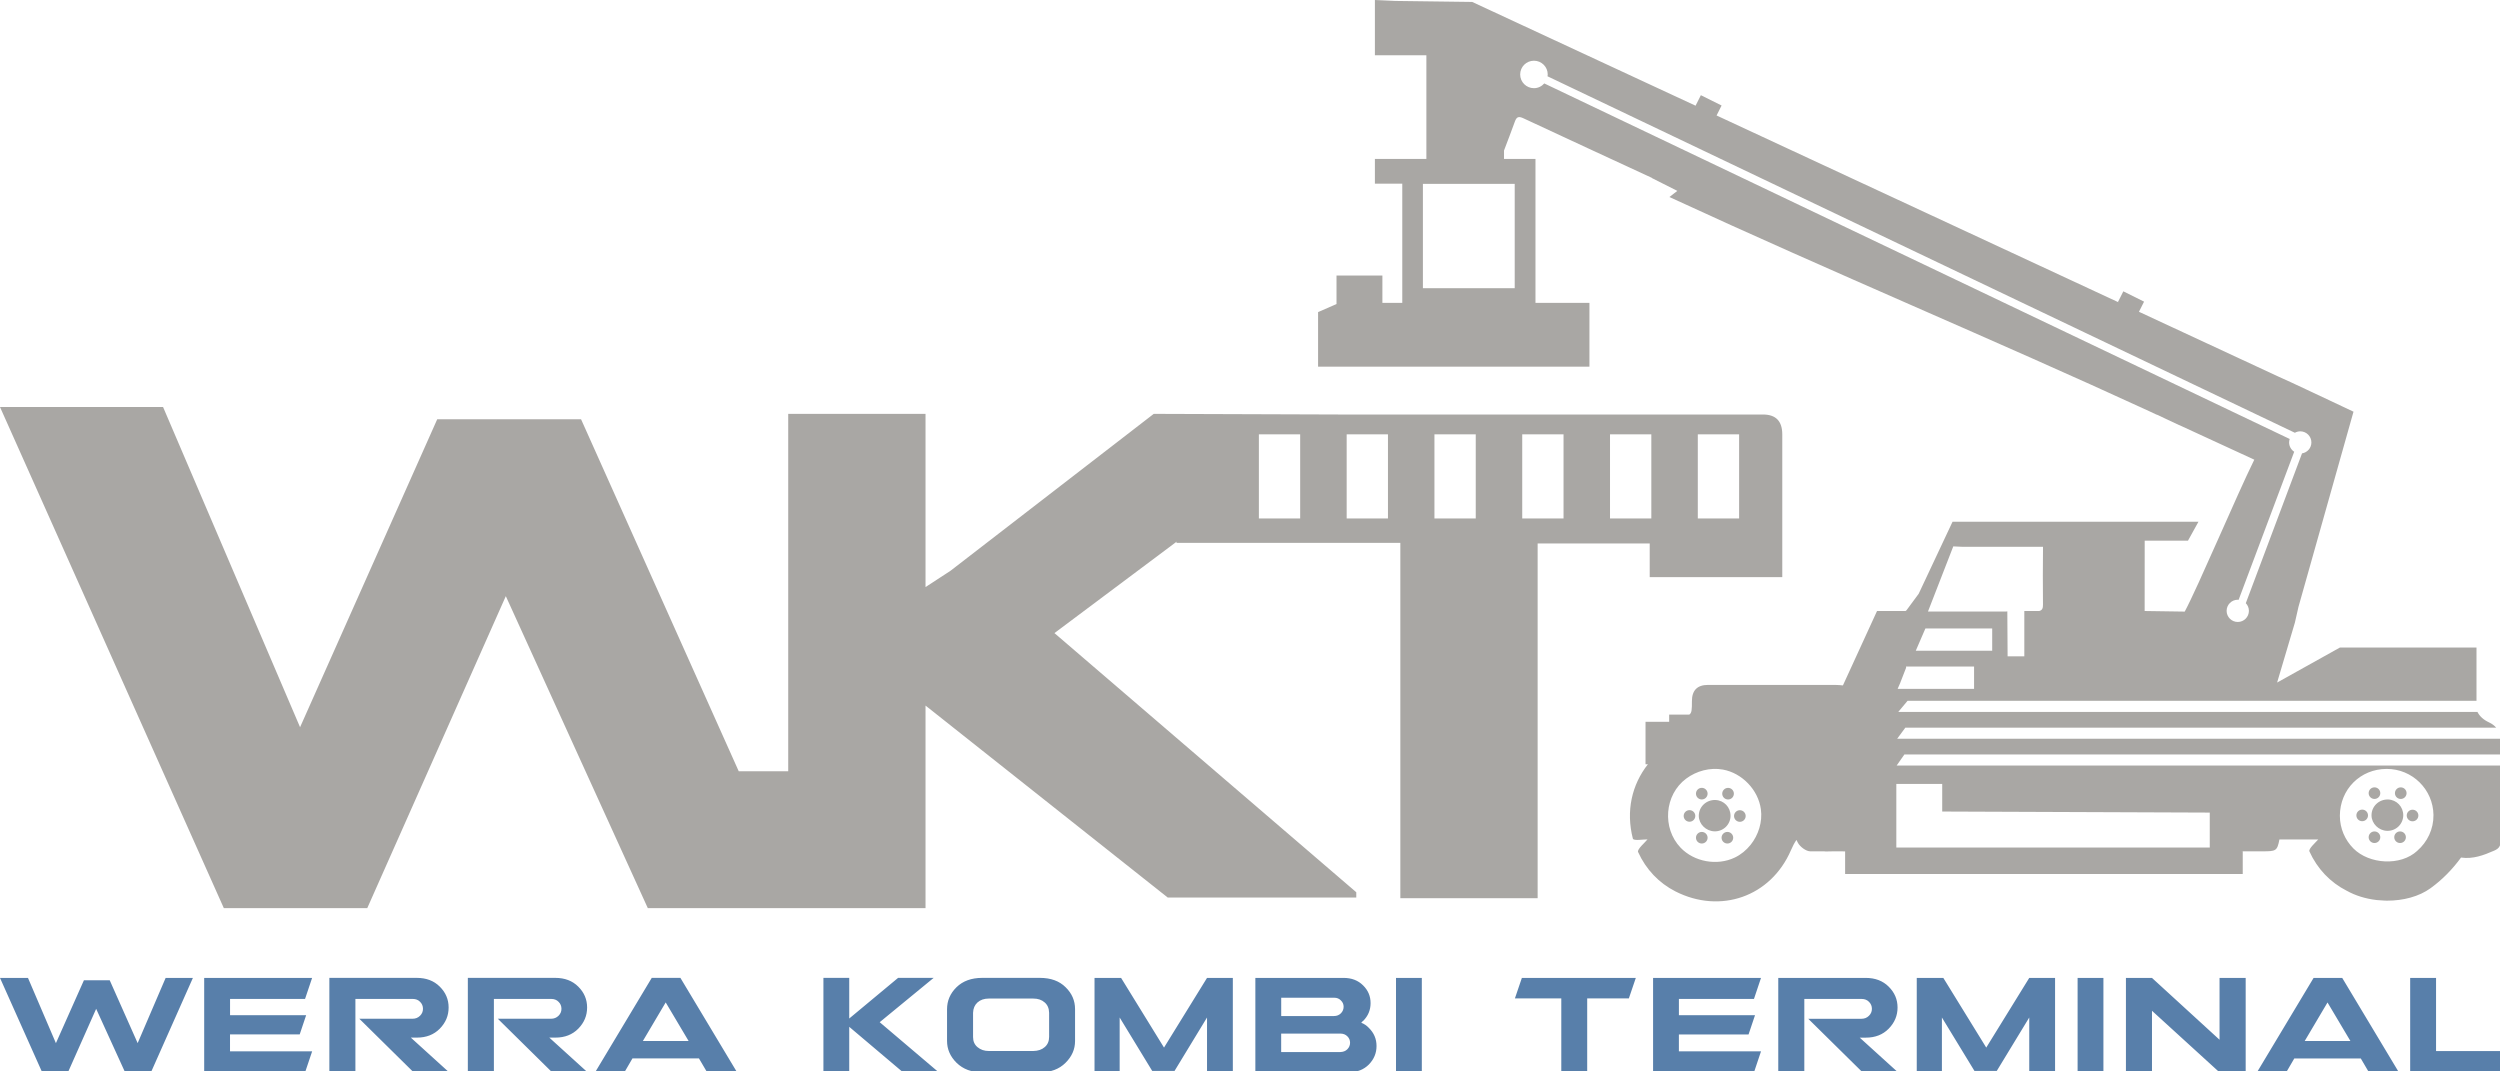
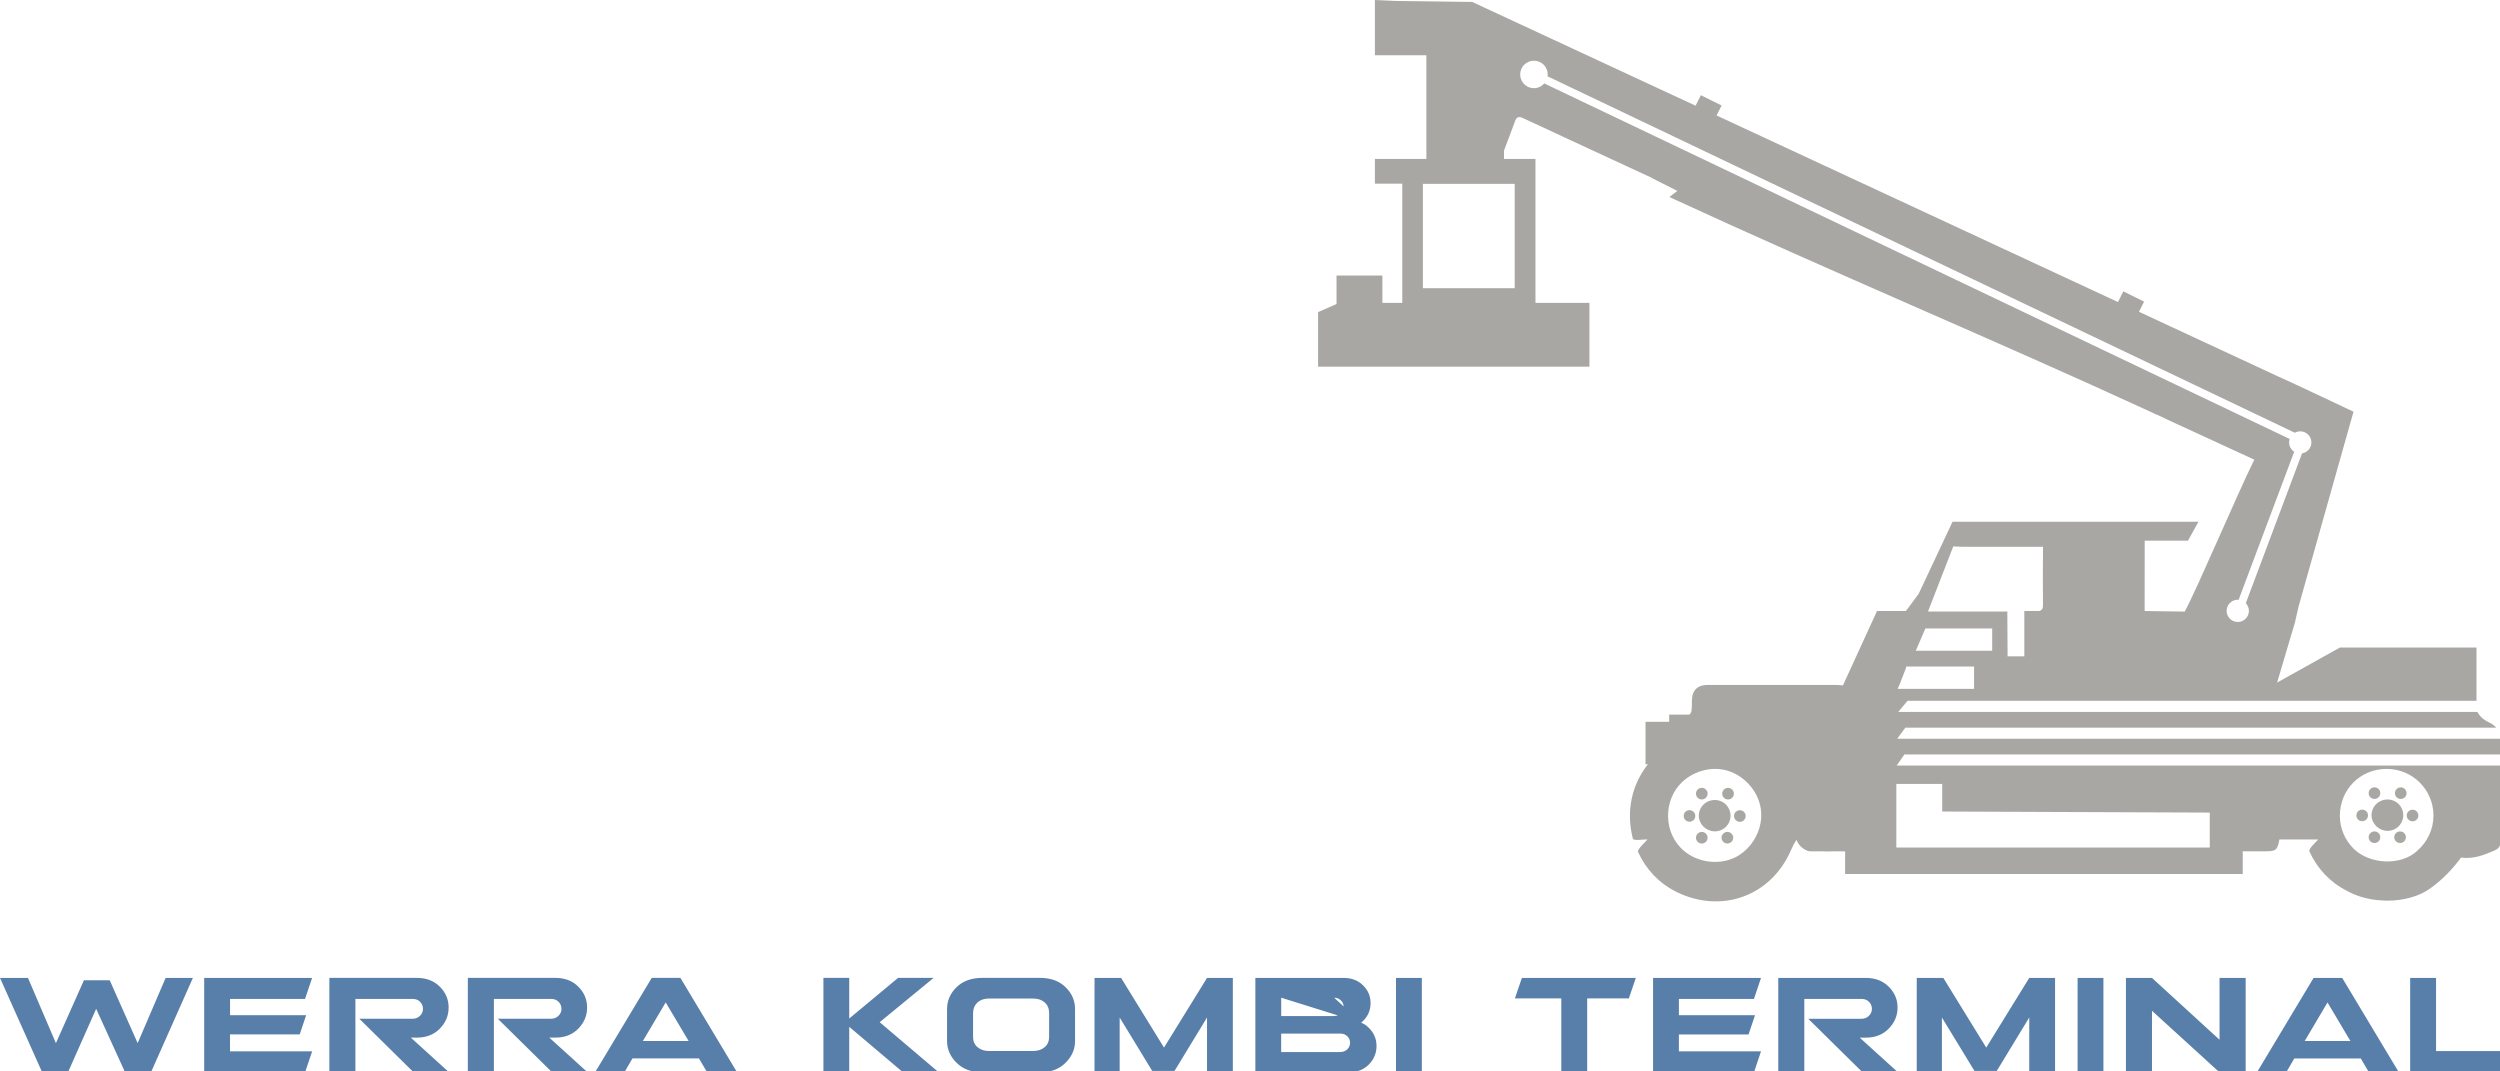
<svg xmlns="http://www.w3.org/2000/svg" viewBox="0 0 147 63">
  <g id="ss1606974911_1">
    <path d="M 101.755 47.966 C 101.758 47.464 101.366 47.057 100.866 47.04 C 100.323 47.023 99.882 47.447 99.889 47.98 C 99.896 48.461 100.312 48.869 100.807 48.883 C 101.328 48.898 101.752 48.487 101.757 47.966 Z M 100.065 47.008 C 100.253 47.008 100.407 46.855 100.407 46.667 C 100.407 46.478 100.254 46.325 100.065 46.325 C 99.875 46.325 99.723 46.478 99.723 46.667 C 99.723 46.855 99.875 47.008 100.065 47.008 Z M 100.065 48.917 C 99.877 48.917 99.723 49.07 99.723 49.258 C 99.723 49.447 99.875 49.599 100.065 49.599 C 100.254 49.599 100.407 49.447 100.407 49.258 C 100.407 49.07 100.254 48.917 100.065 48.917 Z M 99.342 47.636 C 99.154 47.636 99 47.788 99 47.977 C 99 48.166 99.153 48.318 99.342 48.318 C 99.532 48.318 99.684 48.166 99.684 47.977 C 99.684 47.788 99.532 47.636 99.342 47.636 Z M 102.304 47.64 C 102.116 47.64 101.961 47.793 101.961 47.981 C 101.961 48.17 102.114 48.323 102.304 48.323 C 102.493 48.323 102.646 48.17 102.646 47.981 C 102.646 47.793 102.493 47.64 102.304 47.64 Z M 101.61 46.327 C 101.422 46.327 101.267 46.479 101.267 46.668 C 101.267 46.857 101.42 47.009 101.61 47.009 C 101.799 47.009 101.952 46.857 101.952 46.668 C 101.952 46.479 101.799 46.327 101.61 46.327 Z M 101.57 48.917 C 101.382 48.917 101.228 49.07 101.228 49.258 C 101.228 49.447 101.381 49.599 101.57 49.599 C 101.759 49.599 101.912 49.447 101.912 49.258 C 101.912 49.07 101.759 48.917 101.57 48.917 Z M 141.311 47.936 C 141.314 47.435 140.922 47.027 140.422 47.01 C 139.879 46.993 139.438 47.418 139.445 47.95 C 139.452 48.431 139.868 48.84 140.362 48.854 C 140.884 48.868 141.308 48.458 141.312 47.936 Z M 138.897 47.605 C 138.709 47.605 138.555 47.757 138.555 47.946 C 138.555 48.135 138.707 48.287 138.897 48.287 C 139.086 48.287 139.239 48.135 139.239 47.946 C 139.239 47.757 139.086 47.605 138.897 47.605 Z M 139.619 46.978 C 139.807 46.978 139.961 46.826 139.961 46.637 C 139.961 46.448 139.808 46.296 139.619 46.296 C 139.43 46.296 139.277 46.448 139.277 46.637 C 139.277 46.826 139.43 46.978 139.619 46.978 Z M 139.619 48.888 C 139.431 48.888 139.277 49.04 139.277 49.229 C 139.277 49.418 139.43 49.57 139.619 49.57 C 139.808 49.57 139.961 49.418 139.961 49.229 C 139.961 49.04 139.808 48.888 139.619 48.888 Z M 141.858 47.611 C 141.67 47.611 141.516 47.763 141.516 47.952 C 141.516 48.141 141.668 48.293 141.858 48.293 C 142.047 48.293 142.2 48.141 142.2 47.952 C 142.2 47.763 142.047 47.611 141.858 47.611 Z M 141.164 46.297 C 140.976 46.297 140.822 46.449 140.822 46.638 C 140.822 46.827 140.974 46.979 141.164 46.979 C 141.353 46.979 141.506 46.827 141.506 46.638 C 141.506 46.449 141.353 46.297 141.164 46.297 Z M 141.124 48.888 C 140.936 48.888 140.782 49.04 140.782 49.229 C 140.782 49.418 140.935 49.57 141.124 49.57 C 141.314 49.57 141.466 49.418 141.466 49.229 C 141.466 49.04 141.314 48.888 141.124 48.888 Z" fill="rgb(169,167,164)" />
    <path d="M 147.027 45.015 L 111.522 45.015 L 111.979 44.361 L 147.037 44.361 C 147.04 44.168 147.041 43.973 147.045 43.78 C 147.048 43.659 147.042 43.546 147.031 43.439 L 111.553 43.439 L 112.035 42.785 L 146.774 42.785 C 146.671 42.665 146.536 42.561 146.355 42.476 C 146.028 42.324 145.804 42.118 145.674 41.862 L 111.618 41.862 L 112.164 41.208 L 145.618 41.208 L 145.618 38.076 L 137.586 38.076 L 133.894 40.134 L 134.94 36.608 C 135.01 36.306 135.08 35.997 135.15 35.684 L 138.386 24.208 L 136.803 23.461 C 136.393 23.269 135.983 23.08 135.575 22.884 C 135.031 22.625 134.482 22.373 133.933 22.126 C 131.966 21.213 129.114 19.887 125.771 18.333 L 126.071 17.737 L 124.852 17.13 L 124.537 17.757 L 124.633 17.805 C 117.491 14.486 108.428 10.273 100.935 6.79 L 101.229 6.204 L 100.011 5.597 L 99.7 6.215 C 92.204 2.736 86.565 0.114 86.565 0.114 L 82.039 0.055 L 80.844 0 L 80.844 3.251 L 83.871 3.251 L 83.871 9.344 L 80.844 9.344 L 80.844 10.799 L 82.454 10.799 L 82.454 17.809 L 81.285 17.809 L 81.285 16.2 L 78.587 16.2 L 78.587 17.878 L 77.503 18.352 L 77.503 21.561 L 93.459 21.561 L 93.459 17.809 L 90.286 17.809 L 90.286 9.346 L 88.436 9.346 L 88.436 8.85 C 88.651 8.284 88.869 7.719 89.074 7.15 C 89.177 6.861 89.301 6.826 89.581 6.957 C 92.093 8.131 94.61 9.292 97.126 10.456 L 97.144 10.476 L 98.627 11.224 L 98.161 11.585 C 107.809 16.043 117.279 19.988 126.356 24.17 C 126.566 24.267 126.707 24.339 126.809 24.383 L 126.827 24.383 L 128.142 25.001 L 128.129 24.989 C 128.174 25.01 128.218 25.031 128.273 25.056 C 129.699 25.714 131.127 26.371 132.553 27.029 C 131.555 29.039 129.237 34.523 128.462 35.962 L 126.105 35.927 L 126.108 31.792 L 128.653 31.792 L 129.27 30.677 L 114.81 30.677 C 114.145 32.088 113.485 33.5 112.82 34.911 L 112.103 35.883 C 112.085 35.899 112.066 35.913 112.047 35.928 L 110.369 35.928 L 108.364 40.302 C 108.229 40.289 108.093 40.276 107.957 40.275 C 105.447 40.272 102.937 40.273 100.428 40.273 C 99.798 40.273 99.484 40.593 99.485 41.232 C 99.485 41.714 99.481 41.92 99.331 42.018 L 98.147 42.018 L 98.147 42.441 L 96.757 42.441 L 96.757 44.939 L 96.897 44.939 C 95.954 46.138 95.595 47.683 96.012 49.309 C 96.05 49.46 96.661 49.346 96.873 49.357 C 96.754 49.512 96.247 49.942 96.319 50.098 C 96.784 51.124 97.547 51.922 98.514 52.414 C 101.153 53.756 104.12 52.735 105.306 49.997 C 105.41 49.754 105.516 49.553 105.631 49.387 C 105.659 49.44 105.685 49.495 105.713 49.549 C 105.837 49.787 106.192 50.056 106.441 50.058 L 107.265 50.058 C 107.307 50.065 107.351 50.069 107.408 50.066 C 107.526 50.059 107.645 50.06 107.765 50.059 L 108.261 50.059 C 108.339 50.059 108.417 50.062 108.493 50.062 L 108.493 51.392 L 131.873 51.392 L 131.873 50.062 C 131.873 50.062 131.367 50.058 132.991 50.058 C 133.831 50.058 133.896 50.048 134.03 49.36 L 136.313 49.36 C 136.156 49.537 135.726 49.917 135.793 50.062 C 136.258 51.088 137.021 51.886 137.988 52.377 L 137.991 52.377 C 138.498 52.663 139.097 52.844 139.719 52.919 C 139.742 52.921 139.764 52.923 139.787 52.926 C 139.93 52.941 140.074 52.951 140.218 52.955 C 140.265 52.955 140.311 52.959 140.357 52.959 C 141.302 52.962 142.239 52.72 142.919 52.225 C 143.622 51.715 144.203 51.113 144.709 50.424 C 145.407 50.525 146.029 50.293 146.655 50.019 C 146.945 49.894 147.038 49.742 147.035 49.436 C 147.025 47.96 147.011 46.485 147.025 45.009 Z M 89.065 10.813 L 89.065 16.947 L 83.667 16.947 L 83.667 10.813 Z M 131.579 35.264 C 131.598 35.264 131.613 35.269 131.631 35.27 L 134.899 26.563 C 134.713 26.443 134.6 26.236 134.6 26.015 C 134.6 25.943 134.614 25.875 134.635 25.812 L 90.804 4.906 C 90.655 5.075 90.44 5.185 90.196 5.185 C 89.749 5.185 89.386 4.824 89.386 4.378 C 89.386 3.931 89.748 3.57 90.196 3.57 C 90.644 3.57 91.006 3.931 91.006 4.378 C 91.006 4.414 91 4.451 90.994 4.486 L 134.939 25.447 C 135.032 25.394 135.14 25.362 135.254 25.362 C 135.616 25.362 135.91 25.655 135.91 26.016 C 135.91 26.342 135.671 26.609 135.359 26.659 L 132.053 35.467 C 132.166 35.584 132.236 35.744 132.236 35.918 C 132.236 36.279 131.942 36.572 131.581 36.572 C 131.219 36.572 130.925 36.279 130.925 35.918 C 130.925 35.558 131.219 35.264 131.581 35.264 Z M 114.851 32.127 L 115.115 32.14 C 115.115 32.14 115.119 32.131 115.121 32.127 L 115.121 32.14 L 115.365 32.151 L 120.129 32.151 C 120.115 33.284 120.117 34.417 120.127 35.552 C 120.129 35.765 120.088 35.878 119.908 35.927 L 119.03 35.927 L 119.03 38.593 L 118.047 38.593 L 118.031 35.957 L 118.018 35.957 L 118.018 35.927 L 117.997 35.957 L 113.365 35.957 L 114.852 32.129 Z M 113.213 36.953 L 117.141 36.953 L 117.141 38.264 L 112.647 38.264 L 113.214 36.953 Z M 111.738 40.14 L 112.08 39.26 L 112.073 39.194 L 116.075 39.194 L 116.075 40.505 L 111.581 40.505 L 111.74 40.14 Z M 102.933 49.678 C 102.682 49.991 102.367 50.252 102.004 50.425 C 100.965 50.923 99.617 50.678 98.821 49.846 C 97.717 48.693 97.868 46.734 99.147 45.783 C 99.756 45.329 100.552 45.115 101.306 45.251 C 102.439 45.457 103.386 46.447 103.54 47.585 C 103.641 48.327 103.4 49.095 102.934 49.678 Z M 129.934 49.835 L 111.504 49.835 L 111.504 46.097 L 114.202 46.097 L 114.202 47.718 L 129.934 47.78 Z M 142.136 50.027 C 141.155 50.94 139.304 50.821 138.381 49.89 C 137.89 49.397 137.586 48.719 137.584 47.969 C 137.589 46.414 138.785 45.213 140.34 45.212 C 141.848 45.211 143.069 46.42 143.088 47.922 C 143.097 48.757 142.726 49.512 142.136 50.025 Z" fill="rgb(169,167,164)" />
-     <path d="M 8.095 61.338 L 6.452 57.641 L 4.934 57.641 L 3.288 61.338 L 1.645 57.501 L 0 57.501 L 2.481 63.055 L 3.994 63.055 L 5.654 59.319 L 7.357 63.055 L 8.875 63.055 L 11.343 57.501 L 9.74 57.501 L 8.093 61.338 Z M 17.937 58.737 L 18.352 57.501 L 12.006 57.501 L 12.006 63.055 L 17.938 63.055 L 18.354 61.819 L 13.525 61.819 L 13.525 60.824 L 17.622 60.824 L 18.002 59.692 L 13.527 59.692 L 13.527 58.737 L 17.941 58.737 Z M 24.522 61.011 C 25.069 61.011 25.516 60.835 25.859 60.487 C 26.208 60.13 26.379 59.718 26.379 59.241 C 26.379 58.765 26.207 58.36 25.859 58.014 C 25.514 57.67 25.065 57.499 24.508 57.499 L 19.366 57.499 L 19.366 63.054 L 20.898 63.054 L 20.898 58.737 L 24.271 58.737 C 24.451 58.737 24.593 58.794 24.703 58.909 C 24.813 59.018 24.871 59.155 24.871 59.317 C 24.871 59.479 24.813 59.612 24.699 59.726 C 24.58 59.844 24.435 59.902 24.258 59.902 L 21.128 59.902 L 24.324 63.054 L 26.408 63.054 L 24.156 61.011 Z M 32.665 61.011 C 33.212 61.011 33.659 60.835 34.002 60.487 C 34.351 60.13 34.522 59.718 34.522 59.241 C 34.522 58.765 34.35 58.36 34.002 58.014 C 33.657 57.67 33.208 57.499 32.651 57.499 L 27.509 57.499 L 27.509 63.054 L 29.041 63.054 L 29.041 58.737 L 32.414 58.737 C 32.594 58.737 32.736 58.794 32.846 58.909 C 32.956 59.018 33.014 59.155 33.014 59.317 C 33.014 59.479 32.956 59.612 32.842 59.726 C 32.723 59.844 32.577 59.902 32.401 59.902 L 29.271 59.902 L 32.467 63.054 L 34.551 63.054 L 32.299 61.011 Z M 38.323 57.499 L 34.99 63.054 L 36.712 63.054 L 37.188 62.235 L 41.099 62.235 L 41.58 63.054 L 43.341 63.054 L 40.008 57.499 L 38.322 57.499 Z M 37.802 61.209 L 39.143 58.942 L 40.489 61.209 L 37.8 61.209 Z M 54.9 57.499 L 52.808 57.499 L 49.935 59.889 L 49.935 57.499 L 48.417 57.499 L 48.417 63.054 L 49.935 63.054 L 49.935 60.377 L 53.1 63.054 L 55.2 63.054 L 51.726 60.105 L 54.899 57.499 Z M 61.145 57.499 L 57.751 57.499 C 57.119 57.499 56.616 57.684 56.242 58.049 C 55.871 58.414 55.686 58.845 55.686 59.347 L 55.686 61.204 C 55.686 61.693 55.871 62.121 56.247 62.494 C 56.632 62.868 57.131 63.054 57.753 63.054 L 61.146 63.054 C 61.778 63.054 62.276 62.869 62.652 62.494 C 63.026 62.125 63.213 61.698 63.213 61.217 L 63.213 59.334 C 63.213 58.837 63.028 58.41 62.657 58.049 C 62.291 57.684 61.788 57.499 61.148 57.499 Z M 61.688 60.968 C 61.688 61.223 61.6 61.426 61.428 61.571 C 61.264 61.716 61.039 61.795 60.756 61.799 L 58.143 61.799 C 57.878 61.799 57.657 61.724 57.476 61.571 C 57.303 61.426 57.216 61.227 57.216 60.982 L 57.216 59.551 C 57.224 59.296 57.313 59.093 57.476 58.944 C 57.648 58.79 57.869 58.715 58.143 58.715 L 60.756 58.715 C 61.035 58.715 61.255 58.79 61.428 58.944 C 61.596 59.089 61.683 59.292 61.688 59.551 L 61.688 60.969 Z M 68.444 61.598 L 65.92 57.501 L 64.358 57.501 L 64.358 63.055 L 65.836 63.055 L 65.836 59.829 L 67.751 62.972 L 69.062 62.972 L 70.973 59.829 L 70.973 63.055 L 72.491 63.055 L 72.491 57.501 L 70.973 57.501 Z M 80.043 60.136 C 80.087 60.078 80.122 60.043 80.153 60.03 C 80.444 59.74 80.59 59.392 80.59 58.983 C 80.59 58.574 80.444 58.231 80.149 57.94 C 79.854 57.646 79.473 57.501 79.005 57.501 L 73.815 57.501 L 73.815 63.055 L 79.302 63.055 C 79.787 63.051 80.18 62.901 80.485 62.597 C 80.791 62.284 80.94 61.923 80.94 61.506 C 80.94 61.089 80.791 60.737 80.485 60.436 C 80.363 60.305 80.212 60.203 80.044 60.138 Z M 75.333 58.666 L 78.45 58.666 C 78.612 58.666 78.745 58.718 78.847 58.828 C 78.953 58.93 79.005 59.052 79.005 59.197 C 79.005 59.343 78.953 59.471 78.847 59.581 C 78.737 59.691 78.6 59.743 78.437 59.743 L 75.335 59.743 L 75.335 58.665 Z M 79.222 61.699 C 79.116 61.805 78.974 61.857 78.802 61.861 L 75.333 61.861 L 75.333 60.775 L 78.816 60.775 C 78.979 60.775 79.116 60.827 79.222 60.932 C 79.332 61.038 79.384 61.166 79.384 61.312 C 79.384 61.457 79.332 61.589 79.222 61.699 Z M 82.085 63.055 L 83.603 63.055 L 83.603 57.501 L 82.085 57.501 Z M 89.076 58.707 L 91.804 58.707 L 91.804 63.055 L 93.327 63.055 L 93.327 58.707 L 95.776 58.707 L 96.186 57.501 L 89.486 57.501 Z M 103.133 58.738 L 103.547 57.502 L 97.201 57.502 L 97.201 63.056 L 103.133 63.056 L 103.547 61.82 L 98.719 61.82 L 98.719 60.825 L 102.815 60.825 L 103.195 59.694 L 98.72 59.694 L 98.72 58.738 L 103.135 58.738 Z M 109.717 61.013 C 110.264 61.013 110.711 60.837 111.054 60.488 C 111.403 60.132 111.576 59.719 111.576 59.243 C 111.576 58.766 111.403 58.362 111.054 58.015 C 110.709 57.671 110.26 57.501 109.704 57.501 L 104.562 57.501 L 104.562 63.055 L 106.094 63.055 L 106.094 58.738 L 109.467 58.738 C 109.648 58.738 109.789 58.796 109.899 58.91 C 110.01 59.02 110.068 59.157 110.068 59.319 C 110.068 59.481 110.01 59.613 109.895 59.727 C 109.776 59.846 109.631 59.904 109.454 59.904 L 106.325 59.904 L 109.521 63.055 L 111.604 63.055 L 109.352 61.013 L 109.719 61.013 Z M 116.791 61.598 L 114.267 57.501 L 112.705 57.501 L 112.705 63.055 L 114.184 63.055 L 114.184 59.829 L 116.099 62.972 L 117.409 62.972 L 119.32 59.829 L 119.32 63.055 L 120.838 63.055 L 120.838 57.501 L 119.32 57.501 Z M 122.163 63.055 L 123.681 63.055 L 123.681 57.501 L 122.163 57.501 Z M 130.509 61.137 L 126.537 57.502 L 125.005 57.502 L 125.005 63.056 L 126.537 63.056 L 126.537 59.434 L 130.509 63.056 L 132.046 63.056 L 132.046 57.502 L 130.509 57.502 Z M 136.039 57.502 L 132.706 63.056 L 134.427 63.056 L 134.904 62.238 L 138.815 62.238 L 139.295 63.056 L 141.056 63.056 L 137.723 57.502 L 136.037 57.502 Z M 135.517 61.211 L 136.858 58.945 L 138.204 61.211 L 135.516 61.211 Z M 143.24 61.802 L 143.24 57.502 L 141.718 57.502 L 141.718 63.056 L 147.045 63.056 L 147.045 61.802 Z" fill="rgb(88,127,170)" />
-     <path d="M 103.665 24.373 L 78.809 24.373 L 67.84 24.335 L 55.89 33.561 L 54.421 34.52 L 54.421 24.335 L 46.347 24.335 L 46.347 45.349 L 43.437 45.349 L 34.166 24.652 L 25.709 24.652 L 17.644 42.761 L 9.588 23.932 L 0 23.932 L 13.161 53.398 L 21.595 53.398 L 29.742 35.053 L 38.091 53.398 L 54.421 53.398 L 54.421 41.488 L 68.663 52.776 L 79.749 52.776 L 79.749 52.465 L 62.001 37.226 L 69.19 31.847 L 69.168 31.921 L 82.34 31.921 L 82.34 52.814 L 90.413 52.814 L 90.413 31.954 L 97.003 31.954 L 97.003 33.935 L 104.798 33.935 L 104.798 25.545 C 104.798 24.763 104.422 24.373 103.663 24.373 Z M 76.45 30.487 L 74.022 30.487 L 74.022 25.54 L 76.45 25.54 Z M 81.612 30.487 L 79.184 30.487 L 79.184 25.54 L 81.612 25.54 Z M 86.774 30.487 L 84.345 30.487 L 84.345 25.54 L 86.774 25.54 Z M 91.936 30.487 L 89.507 30.487 L 89.507 25.54 L 91.936 25.54 Z M 97.098 30.487 L 94.669 30.487 L 94.669 25.54 L 97.098 25.54 Z M 102.26 30.487 L 99.831 30.487 L 99.831 25.54 L 102.26 25.54 Z" fill="rgb(169,167,164)" />
+     <path d="M 8.095 61.338 L 6.452 57.641 L 4.934 57.641 L 3.288 61.338 L 1.645 57.501 L 0 57.501 L 2.481 63.055 L 3.994 63.055 L 5.654 59.319 L 7.357 63.055 L 8.875 63.055 L 11.343 57.501 L 9.74 57.501 L 8.093 61.338 Z M 17.937 58.737 L 18.352 57.501 L 12.006 57.501 L 12.006 63.055 L 17.938 63.055 L 18.354 61.819 L 13.525 61.819 L 13.525 60.824 L 17.622 60.824 L 18.002 59.692 L 13.527 59.692 L 13.527 58.737 L 17.941 58.737 Z M 24.522 61.011 C 25.069 61.011 25.516 60.835 25.859 60.487 C 26.208 60.13 26.379 59.718 26.379 59.241 C 26.379 58.765 26.207 58.36 25.859 58.014 C 25.514 57.67 25.065 57.499 24.508 57.499 L 19.366 57.499 L 19.366 63.054 L 20.898 63.054 L 20.898 58.737 L 24.271 58.737 C 24.451 58.737 24.593 58.794 24.703 58.909 C 24.813 59.018 24.871 59.155 24.871 59.317 C 24.871 59.479 24.813 59.612 24.699 59.726 C 24.58 59.844 24.435 59.902 24.258 59.902 L 21.128 59.902 L 24.324 63.054 L 26.408 63.054 L 24.156 61.011 Z M 32.665 61.011 C 33.212 61.011 33.659 60.835 34.002 60.487 C 34.351 60.13 34.522 59.718 34.522 59.241 C 34.522 58.765 34.35 58.36 34.002 58.014 C 33.657 57.67 33.208 57.499 32.651 57.499 L 27.509 57.499 L 27.509 63.054 L 29.041 63.054 L 29.041 58.737 L 32.414 58.737 C 32.594 58.737 32.736 58.794 32.846 58.909 C 32.956 59.018 33.014 59.155 33.014 59.317 C 33.014 59.479 32.956 59.612 32.842 59.726 C 32.723 59.844 32.577 59.902 32.401 59.902 L 29.271 59.902 L 32.467 63.054 L 34.551 63.054 L 32.299 61.011 Z M 38.323 57.499 L 34.99 63.054 L 36.712 63.054 L 37.188 62.235 L 41.099 62.235 L 41.58 63.054 L 43.341 63.054 L 40.008 57.499 L 38.322 57.499 Z M 37.802 61.209 L 39.143 58.942 L 40.489 61.209 L 37.8 61.209 Z M 54.9 57.499 L 52.808 57.499 L 49.935 59.889 L 49.935 57.499 L 48.417 57.499 L 48.417 63.054 L 49.935 63.054 L 49.935 60.377 L 53.1 63.054 L 55.2 63.054 L 51.726 60.105 L 54.899 57.499 Z M 61.145 57.499 L 57.751 57.499 C 57.119 57.499 56.616 57.684 56.242 58.049 C 55.871 58.414 55.686 58.845 55.686 59.347 L 55.686 61.204 C 55.686 61.693 55.871 62.121 56.247 62.494 C 56.632 62.868 57.131 63.054 57.753 63.054 L 61.146 63.054 C 61.778 63.054 62.276 62.869 62.652 62.494 C 63.026 62.125 63.213 61.698 63.213 61.217 L 63.213 59.334 C 63.213 58.837 63.028 58.41 62.657 58.049 C 62.291 57.684 61.788 57.499 61.148 57.499 Z M 61.688 60.968 C 61.688 61.223 61.6 61.426 61.428 61.571 C 61.264 61.716 61.039 61.795 60.756 61.799 L 58.143 61.799 C 57.878 61.799 57.657 61.724 57.476 61.571 C 57.303 61.426 57.216 61.227 57.216 60.982 L 57.216 59.551 C 57.224 59.296 57.313 59.093 57.476 58.944 C 57.648 58.79 57.869 58.715 58.143 58.715 L 60.756 58.715 C 61.035 58.715 61.255 58.79 61.428 58.944 C 61.596 59.089 61.683 59.292 61.688 59.551 L 61.688 60.969 Z M 68.444 61.598 L 65.92 57.501 L 64.358 57.501 L 64.358 63.055 L 65.836 63.055 L 65.836 59.829 L 67.751 62.972 L 69.062 62.972 L 70.973 59.829 L 70.973 63.055 L 72.491 63.055 L 72.491 57.501 L 70.973 57.501 Z M 80.043 60.136 C 80.087 60.078 80.122 60.043 80.153 60.03 C 80.444 59.74 80.59 59.392 80.59 58.983 C 80.59 58.574 80.444 58.231 80.149 57.94 C 79.854 57.646 79.473 57.501 79.005 57.501 L 73.815 57.501 L 73.815 63.055 L 79.302 63.055 C 79.787 63.051 80.18 62.901 80.485 62.597 C 80.791 62.284 80.94 61.923 80.94 61.506 C 80.94 61.089 80.791 60.737 80.485 60.436 C 80.363 60.305 80.212 60.203 80.044 60.138 Z L 78.45 58.666 C 78.612 58.666 78.745 58.718 78.847 58.828 C 78.953 58.93 79.005 59.052 79.005 59.197 C 79.005 59.343 78.953 59.471 78.847 59.581 C 78.737 59.691 78.6 59.743 78.437 59.743 L 75.335 59.743 L 75.335 58.665 Z M 79.222 61.699 C 79.116 61.805 78.974 61.857 78.802 61.861 L 75.333 61.861 L 75.333 60.775 L 78.816 60.775 C 78.979 60.775 79.116 60.827 79.222 60.932 C 79.332 61.038 79.384 61.166 79.384 61.312 C 79.384 61.457 79.332 61.589 79.222 61.699 Z M 82.085 63.055 L 83.603 63.055 L 83.603 57.501 L 82.085 57.501 Z M 89.076 58.707 L 91.804 58.707 L 91.804 63.055 L 93.327 63.055 L 93.327 58.707 L 95.776 58.707 L 96.186 57.501 L 89.486 57.501 Z M 103.133 58.738 L 103.547 57.502 L 97.201 57.502 L 97.201 63.056 L 103.133 63.056 L 103.547 61.82 L 98.719 61.82 L 98.719 60.825 L 102.815 60.825 L 103.195 59.694 L 98.72 59.694 L 98.72 58.738 L 103.135 58.738 Z M 109.717 61.013 C 110.264 61.013 110.711 60.837 111.054 60.488 C 111.403 60.132 111.576 59.719 111.576 59.243 C 111.576 58.766 111.403 58.362 111.054 58.015 C 110.709 57.671 110.26 57.501 109.704 57.501 L 104.562 57.501 L 104.562 63.055 L 106.094 63.055 L 106.094 58.738 L 109.467 58.738 C 109.648 58.738 109.789 58.796 109.899 58.91 C 110.01 59.02 110.068 59.157 110.068 59.319 C 110.068 59.481 110.01 59.613 109.895 59.727 C 109.776 59.846 109.631 59.904 109.454 59.904 L 106.325 59.904 L 109.521 63.055 L 111.604 63.055 L 109.352 61.013 L 109.719 61.013 Z M 116.791 61.598 L 114.267 57.501 L 112.705 57.501 L 112.705 63.055 L 114.184 63.055 L 114.184 59.829 L 116.099 62.972 L 117.409 62.972 L 119.32 59.829 L 119.32 63.055 L 120.838 63.055 L 120.838 57.501 L 119.32 57.501 Z M 122.163 63.055 L 123.681 63.055 L 123.681 57.501 L 122.163 57.501 Z M 130.509 61.137 L 126.537 57.502 L 125.005 57.502 L 125.005 63.056 L 126.537 63.056 L 126.537 59.434 L 130.509 63.056 L 132.046 63.056 L 132.046 57.502 L 130.509 57.502 Z M 136.039 57.502 L 132.706 63.056 L 134.427 63.056 L 134.904 62.238 L 138.815 62.238 L 139.295 63.056 L 141.056 63.056 L 137.723 57.502 L 136.037 57.502 Z M 135.517 61.211 L 136.858 58.945 L 138.204 61.211 L 135.516 61.211 Z M 143.24 61.802 L 143.24 57.502 L 141.718 57.502 L 141.718 63.056 L 147.045 63.056 L 147.045 61.802 Z" fill="rgb(88,127,170)" />
  </g>
</svg>